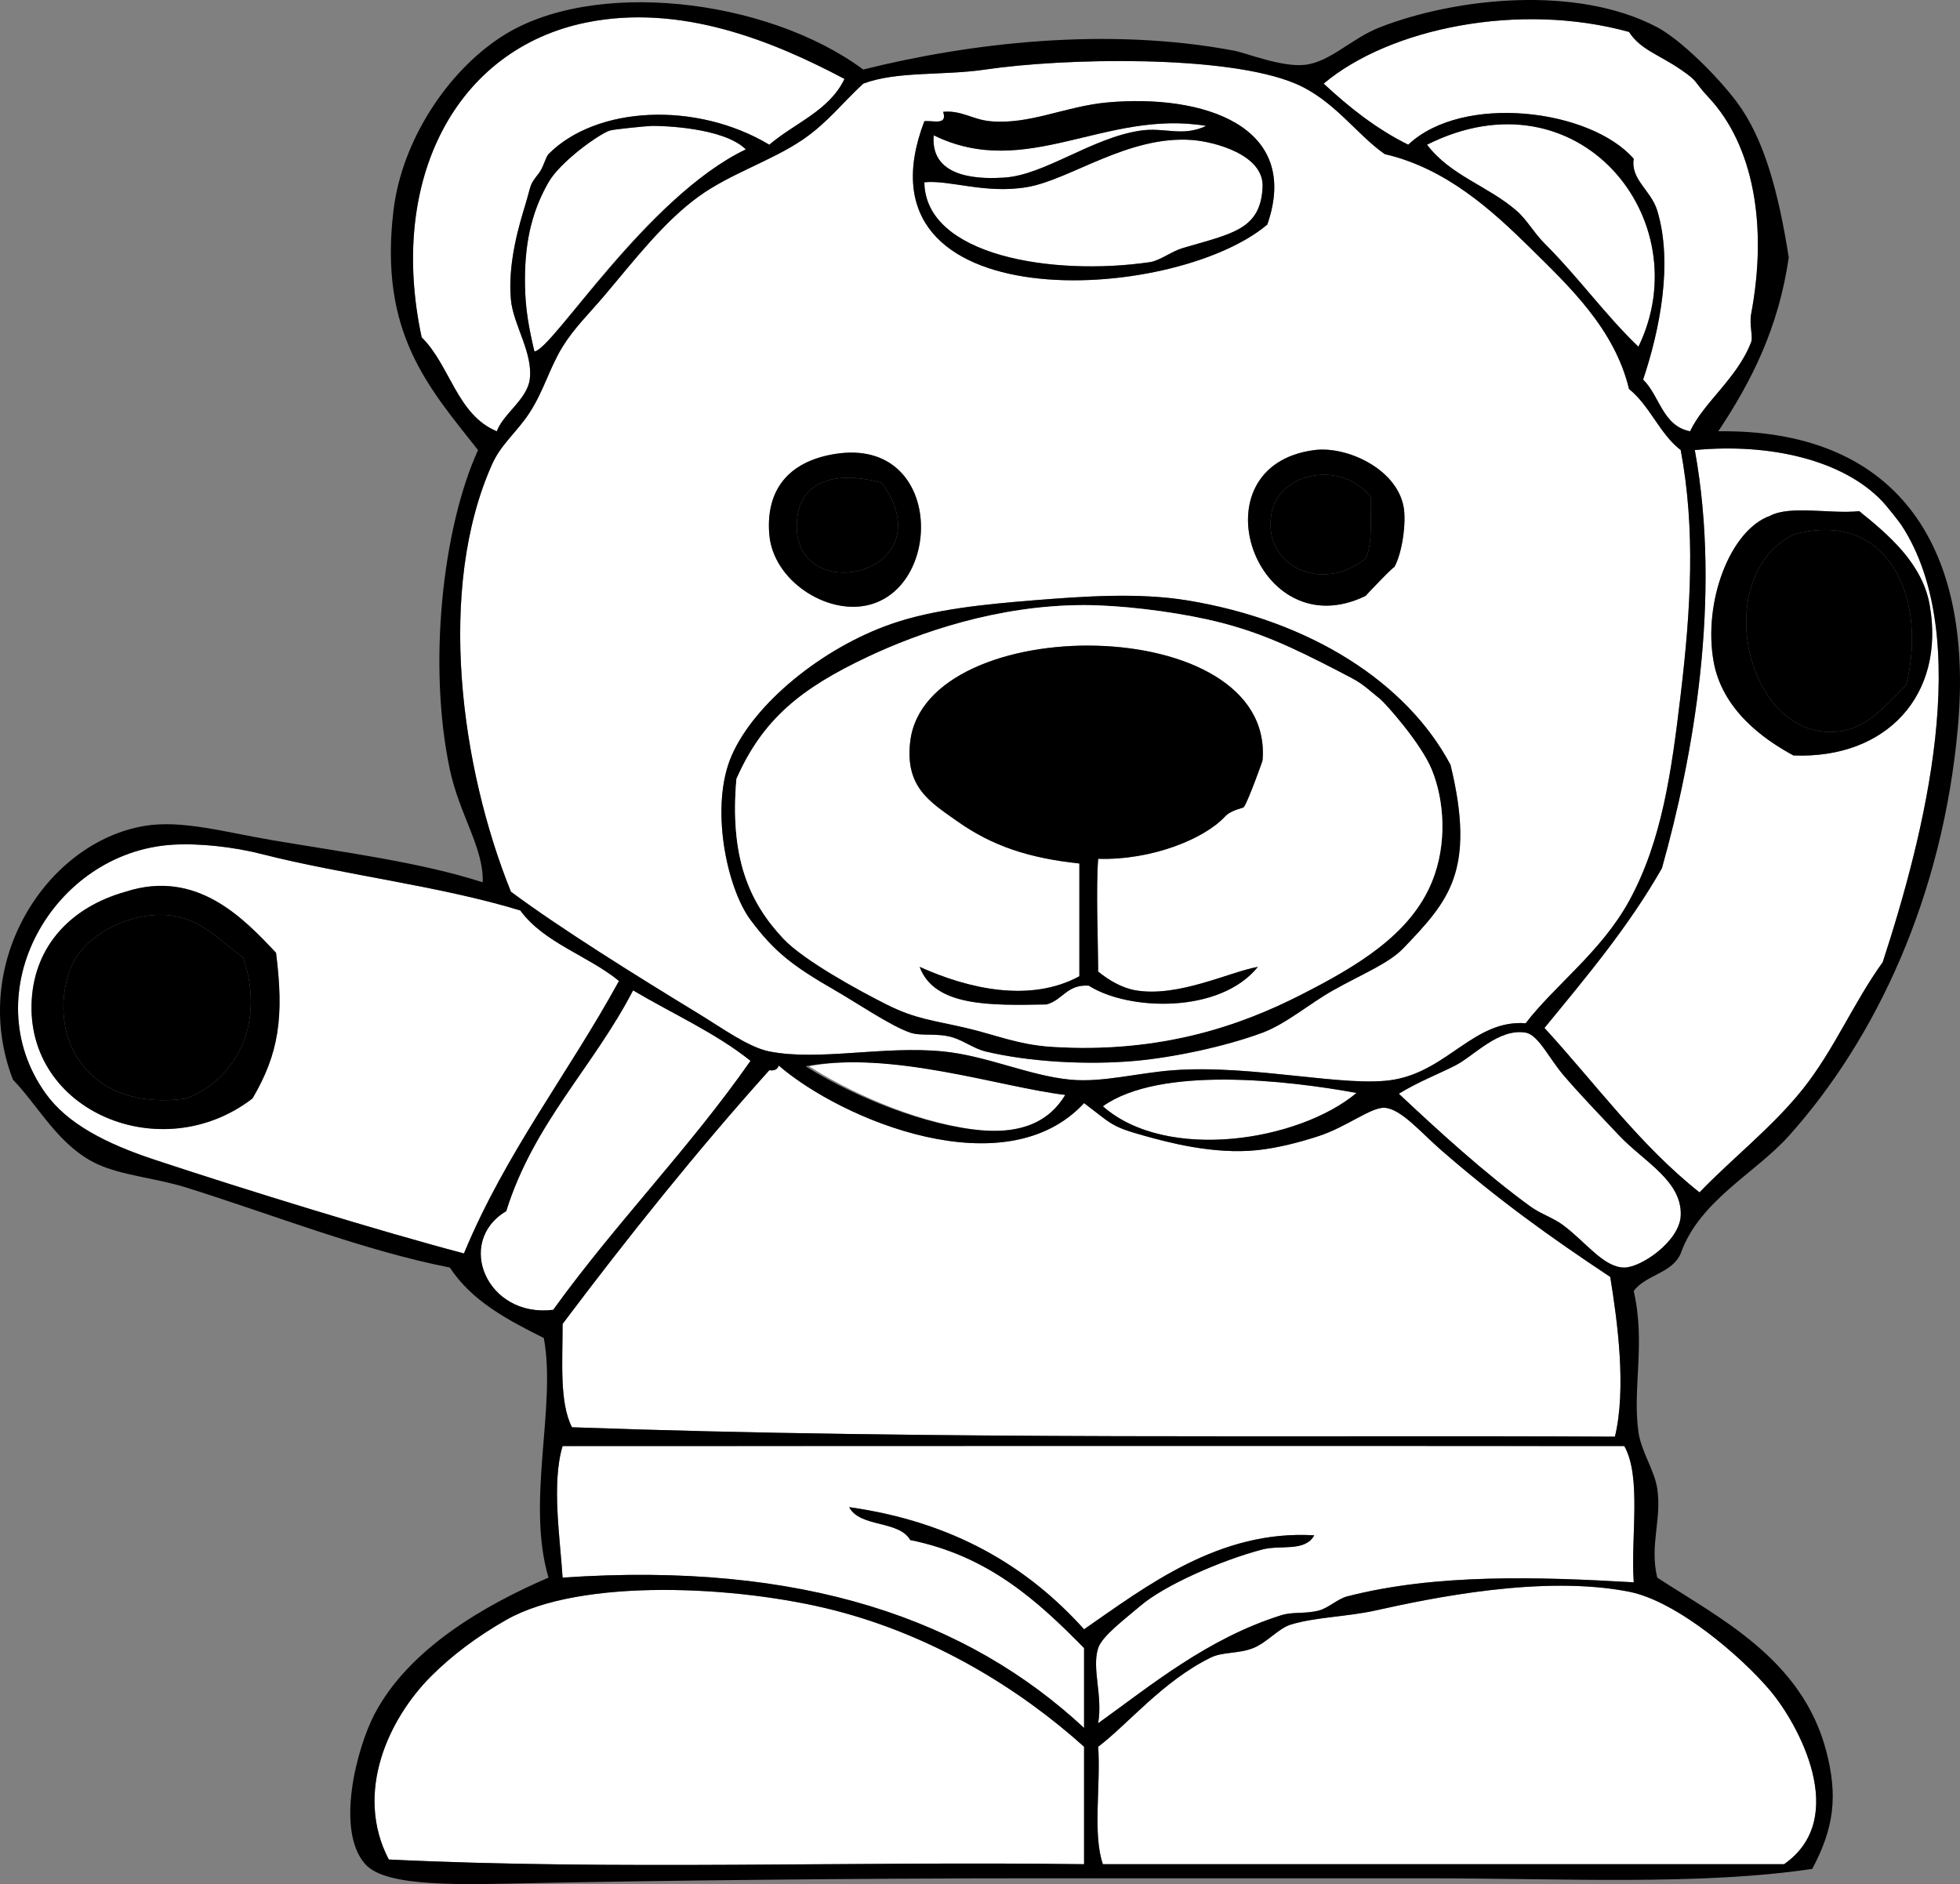
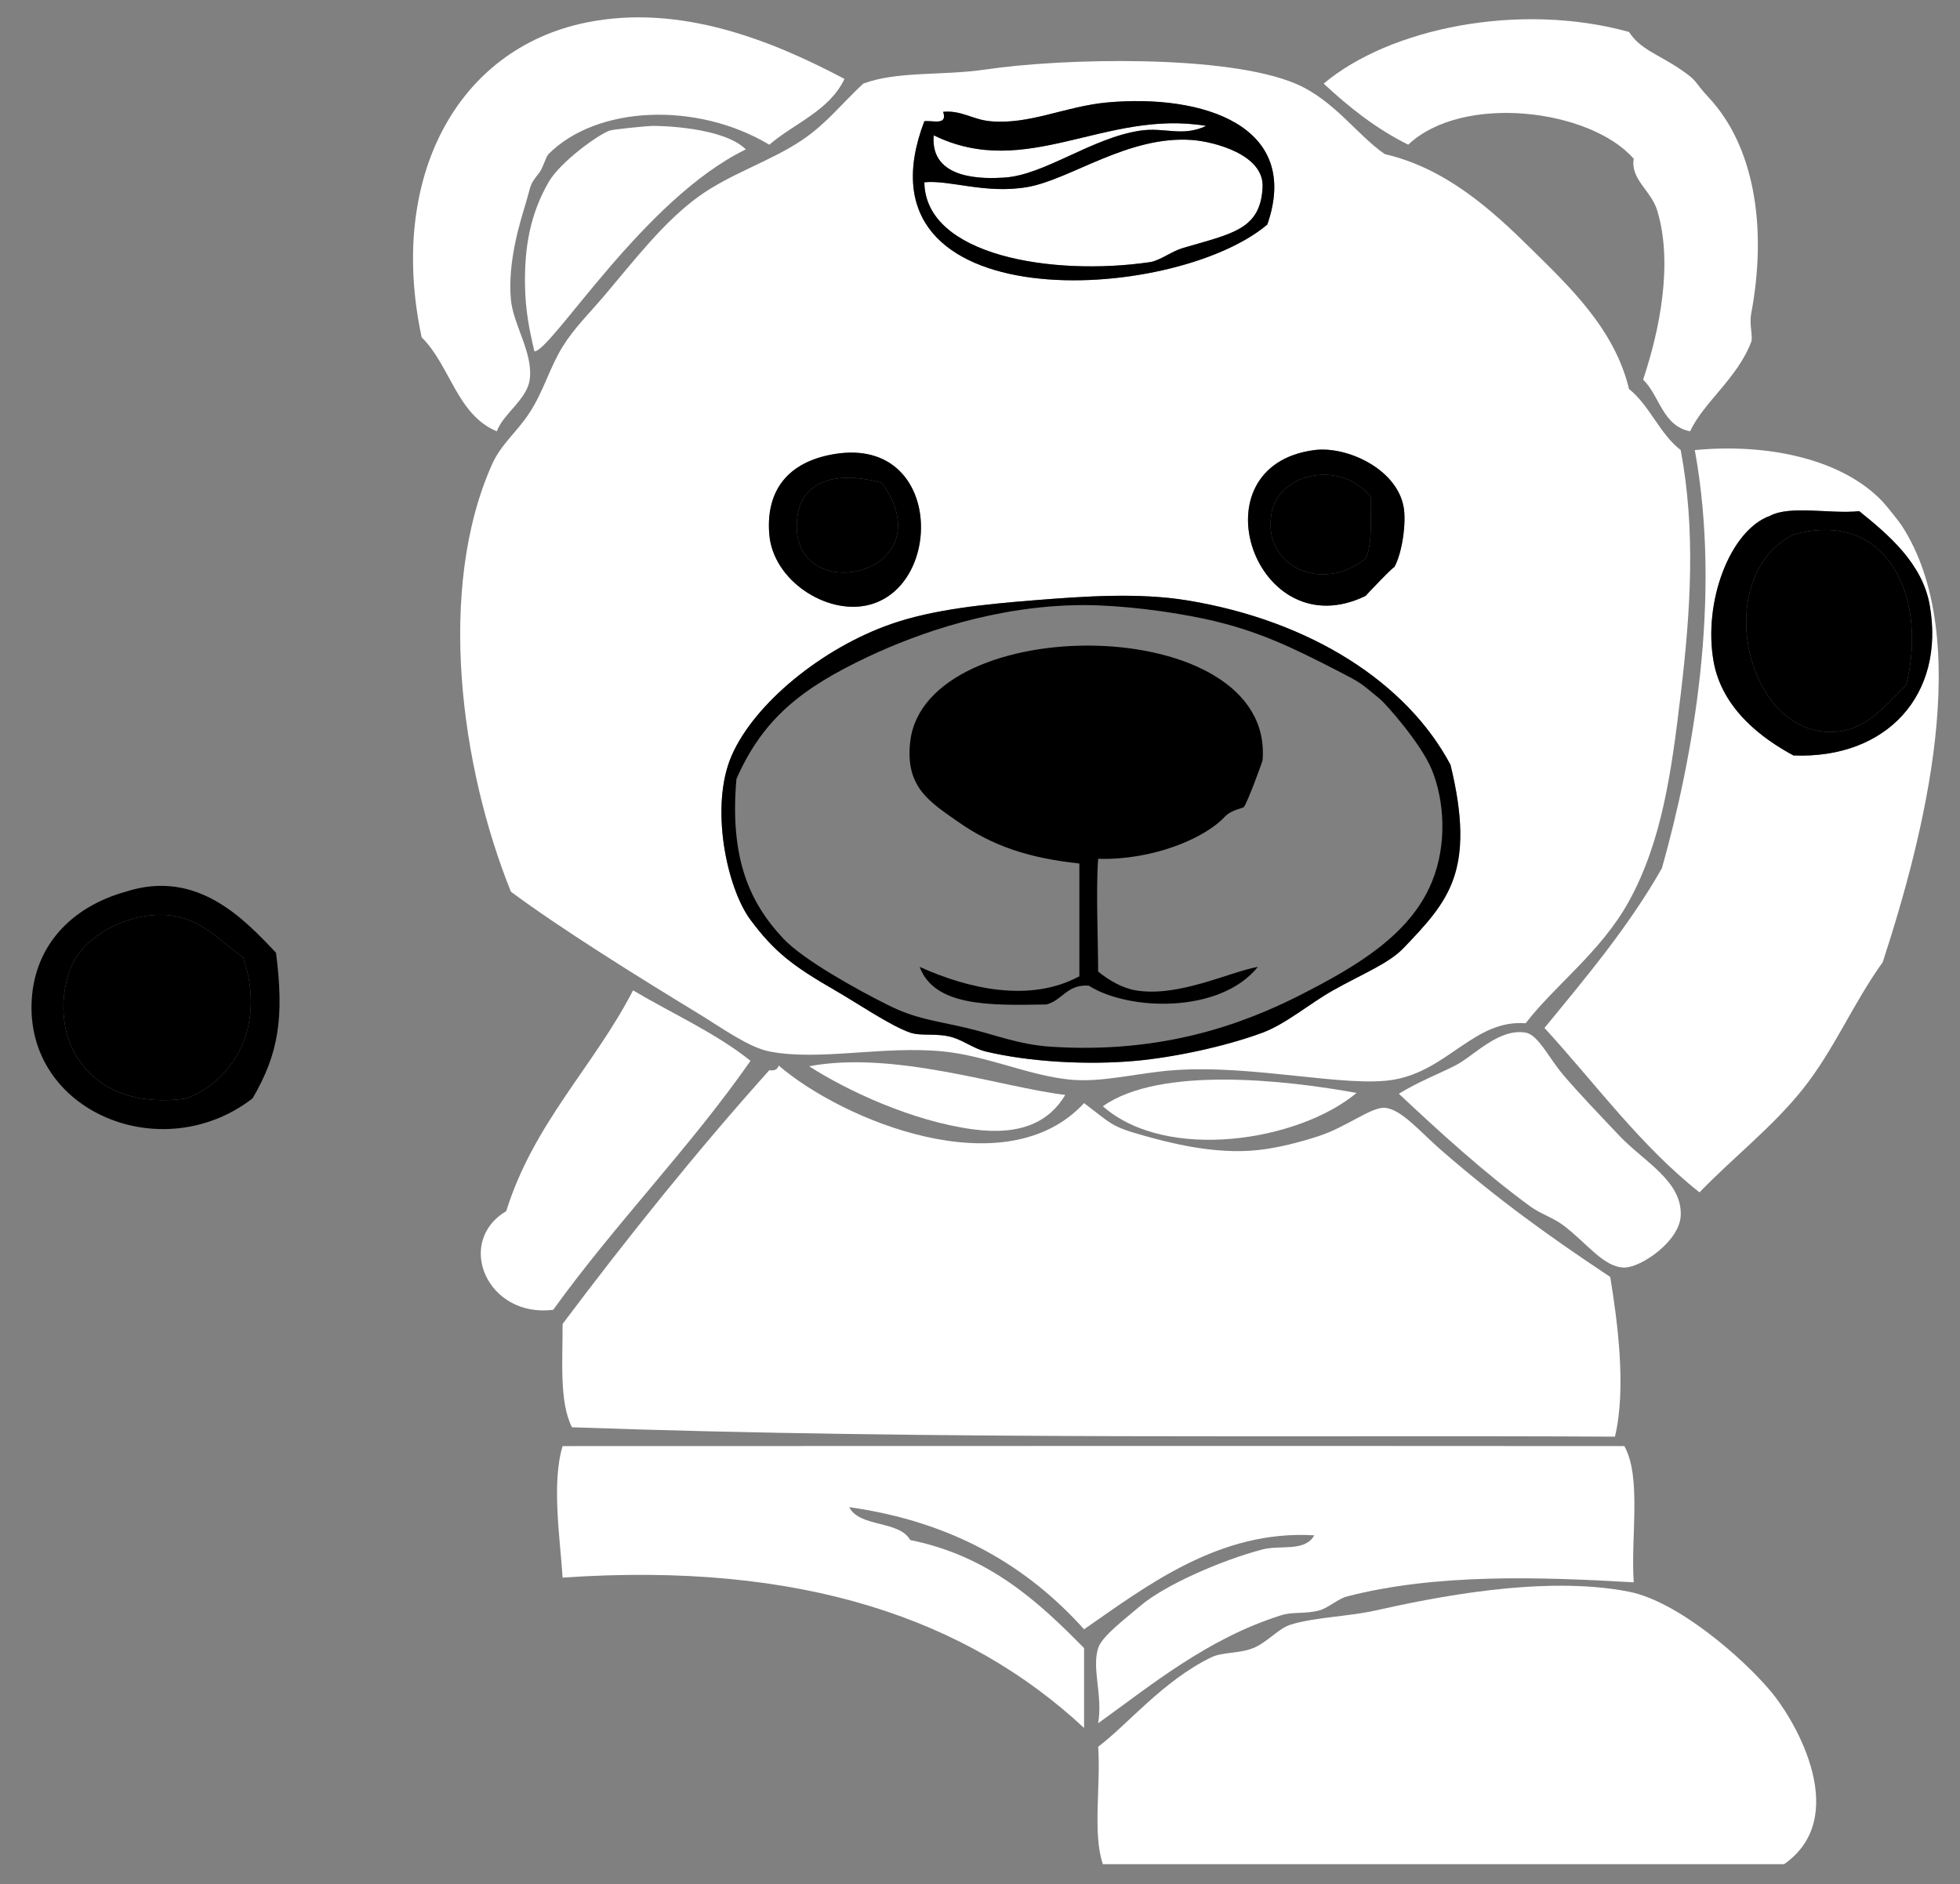
<svg xmlns="http://www.w3.org/2000/svg" width="417.152" height="400.985">
  <rect width="100%" height="100%" fill="#808080" stroke="none" />
  <g>
    <title>Layer 1</title>
    <g id="svg_1">
      <path id="svg_2" d="m179.732,16.799c-3.221,6.777 -10.61,9.387 -15.998,13.998c-15.591,-9.321 -36.824,-8.241 -46.994,2c-0.593,0.597 -1.097,2.835 -2,4c-2.168,2.795 -1.502,2.016 -3,6.999c-1.037,3.452 -3.744,11.999 -3,19.998c0.5,5.366 4.776,11.339 4,16.998c-0.579,4.219 -5.664,7.301 -6.999,10.999c-8.495,-3.503 -9.941,-14.056 -15.998,-19.998c-7.24,-33.794 7.427,-61.367 34.996,-66.992c19.982,-4.077 39.55,3.809 54.993,11.998z" fill="#ffffff" clip-rule="evenodd" fill-rule="evenodd" />
      <path id="svg_3" d="m359.709,91.79c-5.864,-1.134 -6.448,-7.549 -9.998,-10.999c3.556,-10.624 6.396,-24.808 2.999,-35.996c-1.297,-4.272 -5.712,-6.589 -4.999,-10.999c-9.192,-10.58 -36.385,-13.982 -47.994,-3c-6.906,-3.425 -12.639,-8.025 -17.998,-12.998c13.99,-11.779 41.602,-17.469 64.992,-10.999c2.398,3.753 6.341,4.808 10.999,7.999c3.927,2.69 2.525,2.274 5.999,5.999c9.378,10.058 12.565,26.951 8.999,45.994c-0.44,2.348 0.433,4.864 0,6c-2.944,7.712 -10.108,12.82 -12.999,18.999z" fill="#ffffff" clip-rule="evenodd" fill-rule="evenodd" />
      <path id="svg_4" d="m294.718,32.797c12.982,2.997 22.74,11.851 30.996,19.998c8.243,8.134 17.904,17.152 20.997,29.996c4.442,3.557 6.486,9.512 10.999,12.999c3.177,16.943 2.158,33.844 0,51.994c-1.948,16.379 -3.955,31.155 -10.999,43.994c-5.909,10.771 -15.871,17.979 -21.997,25.997c-10.882,-0.814 -16.459,9.959 -27.997,11.998c-10.079,1.781 -30.062,-3.26 -46.994,-2c-7.641,0.569 -15.137,2.675 -21.997,2c-8.817,-0.867 -17.646,-5.071 -26.996,-5.999c-12.731,-1.263 -26.39,2.092 -36.996,0c-4.417,-0.871 -10.177,-5.065 -14.998,-7.999c-13.098,-7.971 -29.417,-18.137 -39.995,-25.997c-10.68,-26.438 -15.874,-64.456 -4,-90.989c1.924,-4.299 5.299,-6.835 7.999,-10.999c2.991,-4.613 4.248,-9.547 6.999,-13.999c2.456,-3.973 5.63,-7.025 8.999,-10.999c6.206,-7.318 12.494,-15.576 19.998,-20.997c6.706,-4.845 15.375,-7.521 21.997,-11.999c5.305,-3.587 8.341,-7.69 12.999,-11.999c7.244,-2.717 16.91,-1.652 25.997,-3c16.562,-2.456 51.32,-3.213 65.992,3c8.194,3.472 13.043,10.875 18.997,15zm-24.997,14.998c7.325,-21.031 -13.697,-27.817 -33.996,-25.997c-9.01,0.808 -16.578,4.796 -24.997,4c-3.788,-0.359 -6.082,-2.361 -9.999,-2c1.007,3.008 -2.228,1.772 -4,2c-16.197,42.509 52.835,38.979 72.992,21.997zm20.997,78.991c-0.273,0.134 6.543,-6.963 5.999,-6c1.767,-3.132 2.635,-9.715 2,-12.998c-1.571,-8.126 -12.183,-12.894 -18.997,-11.999c-25.91,3.402 -12.484,42.522 10.998,30.997zm-126.984,-12.999c0.835,9.758 12.131,17.082 20.998,14.998c16.453,-3.867 15.851,-36.724 -7.999,-31.996c-9.916,1.966 -13.724,8.524 -12.999,16.998zm88.989,13.999c-10.345,-1.7 -21.983,-0.891 -32.996,0c-10.022,0.811 -21.018,1.877 -29.997,4.999c-14.862,5.168 -29.181,16.986 -33.996,27.997c-4.721,10.796 -1.077,28.17 4,34.996c5.068,6.813 9.022,9.825 17.998,14.999c4.761,2.744 11.859,7.587 15.998,8.999c2.376,0.811 5.601,0 8.999,0.999c2.287,0.673 4.65,2.438 6.999,3c9.411,2.253 21.767,2.929 31.996,2c7.858,-0.714 18.892,-2.98 26.997,-5.999c4.98,-1.855 10.007,-6.192 14.998,-8.999c6.218,-3.497 11.838,-5.7 14.998,-8.999c9.59,-10.009 15.378,-17.512 9.999,-38.995c-9.246,-17.435 -29.702,-30.679 -55.993,-34.997z" fill="#ffffff" clip-rule="evenodd" fill-rule="evenodd" />
      <path id="svg_5" d="m256.723,26.798c-5.182,2.407 -8.771,0.229 -13.999,1c-10.389,1.532 -20.395,9.462 -28.996,9.999c-4.326,0.27 -15.838,0.568 -14.998,-8.999c19.731,9.674 36.517,-5.602 57.993,-2z" fill="#ffffff" clip-rule="evenodd" fill-rule="evenodd" />
      <path id="svg_6" d="m158.735,31.797c-21.696,10.505 -41.232,42.757 -44.994,42.995c-1.167,-4.94 -1.913,-8.895 -2,-13.998c-0.139,-8.166 1.078,-15.153 5,-21.998c2.502,-4.366 10.645,-10.19 12.999,-10.999c0.86,-0.295 8.023,-0.979 8.999,-1c1.869,-0.039 15.266,0.279 19.996,5z" fill="#ffffff" clip-rule="evenodd" fill-rule="evenodd" />
-       <path id="svg_7" d="m348.711,73.792c-7.021,-6.707 -12.738,-14.759 -19.998,-21.997c-2.279,-2.272 -3.725,-5.036 -5.999,-6.999c-6.083,-5.25 -14.02,-7.429 -18.997,-13.999c32.196,-16.157 58.106,15.995 44.994,42.995z" fill="#ffffff" clip-rule="evenodd" fill-rule="evenodd" />
      <path id="svg_8" d="m196.73,38.796c5.388,-0.557 13.077,2.575 21.998,1c9.146,-1.615 21.47,-11.016 34.996,-9.999c4.7,0.354 15.308,3.1 14.998,9.999c-0.409,9.119 -6.533,9.909 -16.998,12.999c-2.383,0.704 -4.877,2.691 -6.999,3c-20.758,3.019 -47.764,-1.376 -47.995,-16.999z" fill="#ffffff" clip-rule="evenodd" fill-rule="evenodd" />
      <path id="svg_9" d="m361.709,253.77c-12.653,-10.01 -22.154,-23.173 -32.996,-34.995c8.862,-10.803 17.862,-21.467 24.997,-33.996c6.632,-23.557 12.757,-57.352 6.999,-88.989c15.913,-1.517 31.604,2.077 39.995,10.999c0.882,0.938 3.517,4.258 4,5c15.604,23.948 4.817,65.968 -4,92.988c-6.343,8.822 -10.326,18.626 -16.998,26.997c-6.462,8.109 -14.822,14.551 -21.997,21.996zm3,-112.986c1.815,10.224 10.569,16.549 16.998,19.998c19.884,0.786 32.353,-12.952 28.996,-31.996c-1.572,-8.922 -8.833,-15.026 -14.998,-19.997c-6.012,0.654 -14.648,-1.317 -18.998,1c-8.487,3.034 -14.256,18.282 -11.998,30.995z" fill="#ffffff" clip-rule="evenodd" fill-rule="evenodd" />
      <path id="svg_10" d="m291.718,105.788c-0.055,4.611 0.443,9.775 -1,12.999c-9.424,7.766 -22.526,1.535 -19.997,-9.999c1.846,-8.417 15.021,-10.776 20.997,-3z" fill="#000000" clip-rule="evenodd" fill-rule="evenodd" />
      <path id="svg_11" d="m187.731,102.789c14.195,20.078 -20.821,27.205 -17.998,6.999c1.037,-7.417 8.318,-9.715 17.998,-6.999z" fill="#000000" clip-rule="evenodd" fill-rule="evenodd" />
      <path id="svg_12" d="m381.708,113.787c19.747,-5.567 28.701,13.048 23.997,31.996c-4.873,4.791 -8.775,9.946 -15.998,9.999c-18.5,0.135 -25.463,-33.287 -7.999,-41.995z" fill="#000000" clip-rule="evenodd" fill-rule="evenodd" />
      <path id="svg_13" d="m308.716,162.781c5.463,22.664 -0.409,28.986 -9.999,38.995c-3.16,3.299 -8.78,5.502 -14.998,8.999c-4.991,2.807 -10.018,7.144 -14.998,8.999c-8.105,3.019 -19.139,5.285 -26.997,5.999c-10.229,0.929 -22.585,0.253 -31.996,-2c-2.349,-0.562 -4.712,-2.327 -6.999,-3c-3.398,-0.999 -6.623,-0.188 -8.999,-0.999c-4.139,-1.412 -11.237,-6.255 -15.998,-8.999c-8.975,-5.174 -12.93,-8.186 -17.998,-14.999c-5.077,-6.825 -8.72,-24.2 -4,-34.996c4.815,-11.011 19.134,-22.828 33.996,-27.997c8.979,-3.122 19.975,-4.188 29.997,-4.999c11.012,-0.891 22.651,-1.7 32.996,0c26.291,4.32 46.747,17.564 55.993,34.997zm-141.982,36.995c4.319,4.587 15.938,10.962 21.998,13.998c6.201,3.107 9.717,3.301 16.998,5c5.918,1.381 11.016,3.549 17.998,3.999c23.439,1.513 40.552,-4.678 52.993,-10.998c12.183,-6.19 23.392,-12.878 27.996,-23.998c3.386,-8.174 2.654,-17.558 0,-23.997c-2.33,-5.655 -9.859,-14.066 -10.998,-14.998c-4.334,-3.543 -3.696,-3.269 -8.999,-5.999c-9.778,-5.036 -17.2,-8.64 -27.996,-10.999c-7.831,-1.711 -18.276,-3 -25.997,-3c-18.462,0 -35.238,5.925 -45.994,10.999c-14.17,6.684 -22.369,13.216 -27.997,25.997c-1.431,16.528 2.56,26.097 9.998,33.996z" clip-rule="evenodd" fill-rule="evenodd" />
-       <path id="svg_14" d="m156.735,165.781c5.627,-12.78 13.826,-19.312 27.997,-25.997c10.756,-5.074 27.532,-10.999 45.994,-10.999c7.721,0 18.166,1.289 25.997,3c10.796,2.359 18.218,5.963 27.996,10.999c5.303,2.73 4.665,2.456 8.999,5.999c1.139,0.932 8.668,9.343 10.998,14.998c2.654,6.439 3.386,15.823 0,23.997c-4.604,11.12 -15.813,17.807 -27.996,23.998c-12.441,6.32 -29.554,12.511 -52.993,10.998c-6.982,-0.45 -12.08,-2.618 -17.998,-3.999c-7.28,-1.699 -10.797,-1.893 -16.998,-5c-6.06,-3.036 -17.679,-9.411 -21.998,-13.998c-7.437,-7.9 -11.428,-17.469 -9.998,-33.996zm103.987,7.999c1.306,-1.413 3.808,-1.761 4,-2c0.819,-1.021 3.977,-9.716 3.999,-9.999c2.521,-31.759 -71.667,-31.852 -74.991,-4c-1.164,9.753 4.208,12.9 9.999,16.998c7.575,5.361 15.367,7.853 25.997,8.999c0,7.999 0,15.998 0,23.997c-10.496,5.703 -23.696,2.662 -33.996,-2c3.162,8.503 15.105,8.226 26.997,7.999c3.435,-0.898 4.345,-4.32 8.999,-3.999c8.384,5.352 27.885,6.062 35.995,-4c-5.978,1.05 -16.912,6.537 -25.997,5c-2.885,-0.488 -5.716,-2.139 -7.998,-4c-0.013,-6.091 -0.493,-17.785 0,-23.997c11.461,0.342 22.629,-4.272 26.996,-8.998z" fill="#ffffff" clip-rule="evenodd" fill-rule="evenodd" />
      <path fill="black" id="svg_15" d="m233.726,182.778c-0.493,6.212 -0.013,17.906 0,23.997c2.282,1.861 5.113,3.512 7.998,4c9.085,1.537 20.02,-3.95 25.997,-5c-8.11,10.062 -27.611,9.352 -35.995,4c-4.654,-0.321 -5.564,3.101 -8.999,3.999c-11.892,0.227 -23.834,0.504 -26.997,-7.999c10.299,4.662 23.5,7.703 33.996,2c0,-7.999 0,-15.998 0,-23.997c-10.629,-1.146 -18.422,-3.638 -25.997,-8.999c-5.791,-4.098 -11.163,-7.245 -9.999,-16.998c3.323,-27.852 77.511,-27.759 74.991,4c-0.022,0.283 -3.18,8.978 -3.999,9.999c-0.192,0.239 -2.694,0.587 -4,2c-4.367,4.726 -15.535,9.34 -26.996,8.998z" clip-rule="evenodd" fill-rule="evenodd" />
-       <path id="svg_16" d="m131.738,208.775c-10.724,19.605 -24.118,36.541 -32.996,57.993c-18.114,-4.789 -46.583,-13.562 -65.992,-19.998c-10.276,-3.407 -18.423,-7.639 -22.998,-13.998c-15.459,-21.495 1.445,-51.43 26.997,-52.994c5.723,-0.35 13.047,0.479 18.998,2c17.119,4.375 38.032,6.794 54.993,11.999c5.072,6.927 14.401,9.597 20.998,14.998zm-124.984,3.999c-1.426,23.759 27.658,35.904 46.994,20.998c5.595,-9.529 6.749,-17.305 5,-30.996c-6.868,-7.275 -16.851,-17.893 -31.996,-12.999c-11.698,3.283 -19.309,11.523 -19.998,22.997z" fill="#ffffff" clip-rule="evenodd" fill-rule="evenodd" />
      <path id="svg_17" d="m26.751,189.778c15.146,-4.894 25.128,5.723 31.996,12.999c1.749,13.691 0.595,21.467 -5,30.996c-19.336,14.906 -48.42,2.761 -46.994,-20.998c0.69,-11.475 8.301,-19.715 19.998,-22.997zm8.999,4.999c-8.067,-0.694 -18.38,4.139 -20.998,11.999c-4.821,14.478 4.296,29.994 24.997,26.997c10.64,-4.181 16.774,-16.069 11.999,-29.996c-4.867,-3.45 -8.987,-8.397 -15.998,-9z" clip-rule="evenodd" fill-rule="evenodd" />
      <path id="svg_18" d="m51.749,203.776c4.775,13.927 -1.358,25.815 -11.999,29.996c-20.701,2.997 -29.818,-12.52 -24.997,-26.997c2.618,-7.86 12.931,-12.693 20.998,-11.999c7.01,0.604 11.13,5.551 15.998,9z" fill="#000000" clip-rule="evenodd" fill-rule="evenodd" />
      <path id="svg_19" d="m134.738,210.775c8.365,4.966 17.592,9.07 24.997,14.998c-13.015,18.647 -28.738,34.587 -41.995,52.993c-14.139,1.75 -20.943,-14.496 -9.999,-20.997c5.87,-18.793 18.596,-30.731 26.997,-46.994z" fill="#ffffff" clip-rule="evenodd" fill-rule="evenodd" />
      <path id="svg_20" d="m297.717,232.772c4.324,-2.627 8.192,-4.065 11.999,-5.999c4.011,-2.038 9.208,-7.987 14.998,-6.999c2.667,0.455 4.996,5.477 7.999,8.998c3.276,3.844 7.676,8.445 11.998,12.999c5.18,5.457 13.386,9.615 12.999,16.998c-0.285,5.421 -8.41,10.998 -11.999,10.998c-4.378,0 -8.096,-5.328 -12.998,-8.999c-2.137,-1.6 -4.841,-2.43 -6.999,-3.999c-9.779,-7.111 -19.831,-16.32 -27.997,-23.997z" fill="#ffffff" clip-rule="evenodd" fill-rule="evenodd" />
      <path id="svg_21" d="m172.206,226.926c18.142,-3.398 40.818,4.451 54.52,6.104c-3.389,5.654 -9.322,8.7 -19.627,7.323c-12.988,-1.736 -26.898,-8.274 -34.893,-13.427z" fill="#ffffff" clip-rule="evenodd" fill-rule="evenodd" />
      <path id="svg_22" d="m230.726,234.772c5.994,4.517 5.596,4.951 12.998,6.999c4.453,1.231 14.533,4.03 23.997,2.999c4.287,-0.467 8.904,-1.656 12.999,-2.999c5.901,-1.936 11.149,-6.202 13.998,-6c3.525,0.252 7.683,5.249 11.998,8.999c12.139,10.547 22.92,18.322 35.996,26.997c1.552,9.534 3.465,23.747 0.999,33.995c-62.897,-0.368 -144.801,0.757 -221.972,-1.999c-2.715,-5.285 -1.983,-14.015 -2,-21.997c14.021,-18.643 28.548,-36.778 43.995,-53.994c1.163,0.163 1.779,-0.221 2,-0.999c13.508,11.653 48.295,26.074 64.992,7.999z" fill="#ffffff" clip-rule="evenodd" fill-rule="evenodd" />
      <path id="svg_23" d="m288.718,232.608c-12.351,10.326 -40.507,14.744 -53.993,2.835c12.175,-8.645 39.215,-5.537 53.993,-2.835z" fill="#ffffff" clip-rule="evenodd" fill-rule="evenodd" />
      <path id="svg_24" d="m345.711,307.763c3.7,6.633 1.334,19.33 2,28.997c-20.189,-1.167 -42.047,-1.883 -60.992,2.999c-2.011,0.519 -4.002,2.479 -5.999,3c-2.984,0.778 -5.516,0.222 -7.999,1c-15.754,4.938 -27.854,15.007 -38.995,22.997c1.012,-5.975 -1.406,-11.603 0,-15.998c0.82,-2.566 5.801,-6.258 8.998,-8.999c5.062,-4.338 17.164,-9.694 25.997,-11.999c3.826,-0.998 9.012,0.581 10.999,-2.999c-20.232,-1.232 -35.794,10.865 -48.994,19.997c-11.99,-13.34 -27.791,-22.869 -49.994,-25.996c2.281,4.384 10.584,2.747 12.998,6.999c16.633,3.364 27.083,12.911 36.996,22.997c0,5.666 0,11.332 0,16.998c-24.687,-22.975 -59.791,-35.531 -110.986,-31.996c-0.522,-8.273 -2.386,-20.102 0,-27.997c72.873,-0.011 153.286,-0.057 225.971,0z" fill="#FFFFFF" clip-rule="evenodd" fill-rule="evenodd" />
-       <path id="svg_25" d="m230.726,371.755c0,8.332 0,16.665 0,24.997c-49.01,-0.651 -100.633,1.312 -147.981,-1c-7.434,-14.26 0.027,-30.019 8.999,-38.995c4.473,-4.476 9.818,-8.476 15.998,-11.998c15.781,-8.995 49.265,-7.341 69.991,-2c20.746,5.345 39.02,16.438 52.993,28.996z" fill="#ffffff" clip-rule="evenodd" fill-rule="evenodd" />
-       <path id="svg_26" d="m379.708,396.752c-48.327,0 -96.654,0 -144.982,0c-2.217,-6.448 -0.418,-16.913 -0.999,-24.997c6.298,-4.75 13.734,-13.963 23.996,-18.998c2.504,-1.228 5.896,-0.761 8.999,-1.999c2.972,-1.187 5.359,-4.19 7.999,-5c5.251,-1.609 11.982,-1.662 17.998,-2.999c11.99,-2.665 35.67,-7.614 53.993,-4c10.208,2.014 23.868,13.754 29.996,20.998c5.954,7.038 17.108,27.157 3,36.995z" fill="#ffffff" clip-rule="evenodd" fill-rule="evenodd" />
-       <path id="svg_27" d="m365.709,91.79c37.194,-0.482 54.525,23.385 50.993,62.992c-3.217,36.072 -17.457,66.327 -35.995,86.989c-7.1,7.912 -19.032,13.772 -22.997,24.997c-1.772,4.227 -7.466,4.533 -9.999,7.998c2.56,11.19 -0.308,20.676 1,29.997c0.58,4.137 3.407,8.132 3.999,11.998c1.02,6.662 -1.665,11.938 0,18.998c13.326,8.688 30.888,17.326 35.996,36.995c2.471,9.515 1.646,16.28 -3,24.997c-23.995,3.571 -53.323,1.999 -81.989,1.999c-26.868,0 -55.021,0 -83.99,0c-38.353,0 -81.618,0.527 -104.987,1c-16.16,0.328 -32.504,1.047 -36.996,-3.999c-6.391,-7.181 -1.858,-24.647 2,-31.996c7.271,-13.85 23.355,-23.12 36.996,-28.996c-4.799,-16.268 1.731,-36.437 -1,-50.994c-7.789,-3.876 -15.394,-7.936 -19.998,-14.998c-18.351,-3.594 -37.646,-11.247 -55.993,-16.998c-6.45,-2.021 -13.826,-2.604 -18.998,-4.999c-8.229,-3.811 -12.436,-12.227 -17.998,-17.998c-9.507,-24.632 7.006,-50.455 27.997,-53.993c7.895,-1.331 17.029,1.304 26.997,3c15.807,2.689 31.51,4.672 44.995,8.999c0.238,-7.32 -4.953,-14.356 -7,-23.997c-4.721,-22.234 -1.572,-51.368 6,-67.991c-10.535,-13.362 -21.131,-24.919 -17.997,-50.994c1.791,-14.9 11.461,-29.515 22.997,-36.996c19.267,-12.494 56.381,-8.232 76.99,7c22.392,-5.597 51.692,-9.174 78.99,-4c2.537,0.481 10.087,3.553 14.998,3c5.462,-0.615 9.838,-5.603 15.998,-7.999c16.236,-6.317 41.911,-9.034 58.992,0c5.01,2.649 12.909,10.499 16.998,15.998c5.754,7.738 8.793,19.008 10.999,32.996c-2.181,15.149 -8.073,26.589 -14.998,36.995zm-240.97,-86.989c-27.568,5.625 -42.235,33.197 -34.996,66.992c6.057,5.942 7.503,16.494 15.998,19.998c1.335,-3.698 6.42,-6.78 6.999,-10.999c0.777,-5.659 -3.5,-11.632 -4,-16.998c-0.745,-7.999 1.962,-16.546 3,-19.998c1.498,-4.983 0.832,-4.204 3,-6.999c0.903,-1.164 1.407,-3.403 2,-4c10.17,-10.241 31.403,-11.321 46.994,-2c5.388,-4.611 12.777,-7.221 15.998,-13.998c-15.443,-8.189 -35.011,-16.075 -54.993,-11.998zm247.969,67.991c0.433,-1.135 -0.44,-3.651 0,-6c3.566,-19.043 0.379,-35.937 -8.999,-45.994c-3.474,-3.725 -2.072,-3.309 -5.999,-5.999c-4.658,-3.191 -8.601,-4.246 -10.999,-7.999c-23.391,-6.47 -51.002,-0.781 -64.992,10.999c5.359,4.973 11.092,9.573 17.998,12.998c11.609,-10.982 38.802,-7.58 47.994,3c-0.713,4.41 3.702,6.727 4.999,10.999c3.397,11.188 0.557,25.372 -2.999,35.996c3.55,3.449 4.134,9.864 9.998,10.999c2.891,-6.18 10.055,-11.288 12.999,-18.999zm-96.988,-54.993c-14.672,-6.212 -49.43,-5.455 -65.992,-3c-9.087,1.347 -18.753,0.283 -25.997,3c-4.657,4.308 -7.694,8.412 -12.999,11.999c-6.622,4.477 -15.292,7.153 -21.997,11.999c-7.504,5.421 -13.792,13.679 -19.998,20.997c-3.369,3.973 -6.543,7.026 -8.999,10.999c-2.751,4.452 -4.008,9.386 -6.999,13.999c-2.7,4.163 -6.075,6.699 -7.999,10.999c-11.874,26.533 -6.681,64.551 4,90.989c10.578,7.86 26.897,18.026 39.995,25.997c4.821,2.934 10.581,7.128 14.998,7.999c10.605,2.092 24.264,-1.263 36.996,0c9.35,0.928 18.179,5.132 26.996,5.999c6.86,0.675 14.356,-1.431 21.997,-2c16.932,-1.26 36.915,3.781 46.994,2c11.538,-2.039 17.115,-12.812 27.997,-11.998c6.126,-8.019 16.088,-15.226 21.997,-25.997c7.044,-12.839 9.051,-27.615 10.999,-43.994c2.158,-18.15 3.177,-35.05 0,-51.994c-4.513,-3.486 -6.557,-9.441 -10.999,-12.999c-3.093,-12.844 -12.754,-21.862 -20.997,-29.996c-8.256,-8.146 -18.014,-17.001 -30.996,-19.998c-5.953,-4.127 -10.802,-11.53 -18.997,-15zm-136.983,8.999c-0.975,0.021 -8.138,0.705 -8.999,1c-2.354,0.808 -10.497,6.633 -12.999,10.999c-3.922,6.844 -5.139,13.832 -5,21.998c0.087,5.104 0.833,9.058 2,13.998c3.762,-0.237 24.161,-33.117 44.994,-42.995c-4.728,-4.722 -18.125,-5.04 -19.996,-5zm164.98,3.999c4.978,6.569 12.914,8.749 18.997,13.999c2.274,1.963 3.72,4.727 5.999,6.999c7.26,7.238 12.978,15.29 19.998,21.997c13.112,-27 -12.798,-59.152 -44.994,-42.995zm79.99,200.975c6.672,-8.371 10.655,-18.175 16.998,-26.997c8.817,-27.02 19.604,-69.04 4,-92.988c-0.483,-0.741 -3.118,-4.062 -4,-5c-8.392,-8.922 -24.082,-12.516 -39.995,-10.999c5.758,31.637 -0.367,65.432 -6.999,88.989c-7.135,12.529 -16.135,23.193 -24.997,33.996c10.842,11.822 20.343,24.985 32.996,34.995c7.174,-7.443 15.534,-13.885 21.997,-21.996zm-272.966,-37.995c-16.961,-5.205 -37.875,-7.623 -54.993,-11.999c-5.95,-1.521 -13.275,-2.35 -18.998,-2c-25.552,1.564 -42.457,31.499 -26.997,52.994c4.574,6.359 12.722,10.591 22.998,13.998c19.409,6.436 47.877,15.209 65.992,19.998c8.877,-21.452 22.272,-38.388 32.996,-57.993c-6.598,-5.401 -15.927,-8.071 -20.998,-14.998zm-3,63.993c-10.944,6.501 -4.14,22.747 9.999,20.997c13.257,-18.406 28.98,-34.346 41.995,-52.993c-7.405,-5.928 -16.632,-10.032 -24.997,-14.998c-8.401,16.262 -21.127,28.2 -26.997,46.994zm217.973,-1c2.158,1.569 4.862,2.399 6.999,3.999c4.902,3.671 8.62,8.999 12.998,8.999c3.589,0 11.714,-5.577 11.999,-10.998c0.387,-7.383 -7.819,-11.541 -12.999,-16.998c-4.322,-4.554 -8.722,-9.155 -11.998,-12.999c-3.003,-3.521 -5.332,-8.543 -7.999,-8.998c-5.79,-0.988 -10.987,4.961 -14.998,6.999c-3.807,1.934 -7.675,3.372 -11.999,5.999c8.166,7.676 18.218,16.885 27.997,23.997zm-118.887,-16.417c10.448,1.377 16.463,-1.669 19.899,-7.323c-13.891,-1.652 -36.881,-9.502 -55.274,-6.104c8.105,5.153 22.208,11.691 35.375,13.427zm-41.093,-13.58c-0.221,0.778 -0.837,1.162 -2,0.999c-15.447,17.216 -29.974,35.352 -43.995,53.994c0.017,7.982 -0.715,16.712 2,21.997c77.171,2.756 159.074,1.631 221.972,1.999c2.466,-10.248 0.553,-24.461 -0.999,-33.995c-13.076,-8.675 -23.857,-16.45 -35.996,-26.997c-4.315,-3.75 -8.473,-8.747 -11.998,-8.999c-2.849,-0.202 -8.097,4.064 -13.998,6c-4.095,1.343 -8.712,2.532 -12.999,2.999c-9.464,1.031 -19.544,-1.768 -23.997,-2.999c-7.402,-2.048 -7.004,-2.482 -12.998,-6.999c-16.697,18.075 -51.484,3.654 -64.992,-7.999zm68.991,8.67c13.486,11.909 41.643,7.491 53.993,-2.835c-14.778,-2.702 -41.818,-5.81 -53.993,2.835zm-114.985,72.32c-2.386,7.896 -0.522,19.724 0,27.997c51.195,-3.535 86.3,9.021 110.986,31.996c0,-5.666 0,-11.332 0,-16.998c-9.912,-10.086 -20.362,-19.633 -36.996,-22.997c-2.414,-4.252 -10.717,-2.615 -12.998,-6.999c22.203,3.127 38.004,12.656 49.994,25.996c13.2,-9.132 28.762,-21.229 48.994,-19.997c-1.987,3.58 -7.173,2.001 -10.999,2.999c-8.833,2.305 -20.936,7.661 -25.997,11.999c-3.197,2.741 -8.178,6.433 -8.998,8.999c-1.406,4.396 1.012,10.023 0,15.998c11.142,-7.99 23.241,-18.06 38.995,-22.997c2.483,-0.778 5.015,-0.222 7.999,-1c1.997,-0.521 3.988,-2.481 5.999,-3c18.945,-4.882 40.803,-4.166 60.992,-2.999c-0.666,-9.667 1.7,-22.364 -2,-28.997c-72.685,-0.057 -153.098,-0.011 -225.971,0zm57.992,34.996c-20.727,-5.341 -54.21,-6.995 -69.991,2c-6.18,3.522 -11.525,7.522 -15.998,11.998c-8.971,8.977 -16.433,24.735 -8.999,38.995c47.349,2.312 98.972,0.349 147.981,1c0,-8.332 0,-16.665 0,-24.997c-13.972,-12.558 -32.246,-23.651 -52.993,-28.996zm198.976,16.998c-6.128,-7.244 -19.788,-18.984 -29.996,-20.998c-18.323,-3.614 -42.003,1.335 -53.993,4c-6.016,1.337 -12.747,1.39 -17.998,2.999c-2.64,0.81 -5.027,3.813 -7.999,5c-3.103,1.238 -6.495,0.771 -8.999,1.999c-10.262,5.035 -17.698,14.248 -23.996,18.998c0.581,8.084 -1.218,18.549 0.999,24.997c48.328,0 96.655,0 144.982,0c14.108,-9.838 2.954,-29.957 -3,-36.995z" clip-rule="evenodd" fill-rule="evenodd" />
+       <path id="svg_26" d="m379.708,396.752c-48.327,0 -96.654,0 -144.982,0c-2.217,-6.448 -0.418,-16.913 -0.999,-24.997c6.298,-4.75 13.734,-13.963 23.996,-18.998c2.504,-1.228 5.896,-0.761 8.999,-1.999c2.972,-1.187 5.359,-4.19 7.999,-5c5.251,-1.609 11.982,-1.662 17.998,-2.999c11.99,-2.665 35.67,-7.614 53.993,-4c10.208,2.014 23.868,13.754 29.996,20.998c5.954,7.038 17.108,27.157 3,36.995" fill="#ffffff" clip-rule="evenodd" fill-rule="evenodd" />
      <path id="svg_28" d="m196.73,25.798c1.772,-0.228 5.007,1.008 4,-2c3.917,-0.361 6.21,1.641 9.999,2c8.418,0.797 15.987,-3.192 24.997,-4c20.299,-1.82 41.321,4.965 33.996,25.997c-20.158,16.982 -89.19,20.512 -72.992,-21.997zm2,3c-0.84,9.567 10.672,9.269 14.998,8.999c8.601,-0.537 18.607,-8.467 28.996,-9.999c5.229,-0.771 8.817,1.407 13.999,-1c-21.476,-3.602 -38.262,11.674 -57.993,2zm45.994,26.996c2.122,-0.309 4.616,-2.296 6.999,-3c10.465,-3.09 16.589,-3.88 16.998,-12.999c0.31,-6.899 -10.298,-9.645 -14.998,-9.999c-13.525,-1.018 -25.85,8.384 -34.996,9.999c-8.92,1.575 -16.61,-1.557 -21.998,-1c0.232,15.624 27.238,20.019 47.995,16.999z" clip-rule="evenodd" fill-rule="evenodd" />
      <path id="svg_29" d="m176.733,96.79c23.85,-4.728 24.452,28.128 7.999,31.996c-8.867,2.084 -20.163,-5.24 -20.998,-14.998c-0.725,-8.475 3.083,-15.033 12.999,-16.998zm-7,12.998c-2.823,20.206 32.193,13.079 17.998,-6.999c-9.68,-2.716 -16.961,-0.418 -17.998,6.999z" clip-rule="evenodd" fill-rule="evenodd" />
      <path id="svg_30" d="m376.708,109.788c4.35,-2.316 12.986,-0.346 18.998,-1c6.165,4.971 13.426,11.075 14.998,19.997c3.356,19.044 -9.112,32.782 -28.996,31.996c-6.429,-3.448 -15.183,-9.774 -16.998,-19.998c-2.259,-12.712 3.51,-27.96 11.998,-30.995zm12.999,45.994c7.223,-0.052 11.125,-5.208 15.998,-9.999c4.704,-18.948 -4.25,-37.563 -23.997,-31.996c-17.464,8.708 -10.501,42.13 7.999,41.995z" clip-rule="evenodd" fill-rule="evenodd" />
      <path id="svg_31" d="m279.72,95.79c6.814,-0.895 17.426,3.872 18.997,11.999c0.635,3.283 -0.233,9.866 -2,12.998c0.544,-0.964 -6.272,6.134 -5.999,6c-23.482,11.524 -36.908,-27.596 -10.998,-30.997zm-8.999,12.998c-2.529,11.533 10.573,17.765 19.997,9.999c1.443,-3.223 0.945,-8.387 1,-12.999c-5.976,-7.776 -19.151,-5.417 -20.997,3z" clip-rule="evenodd" fill-rule="evenodd" />
    </g>
  </g>
</svg>